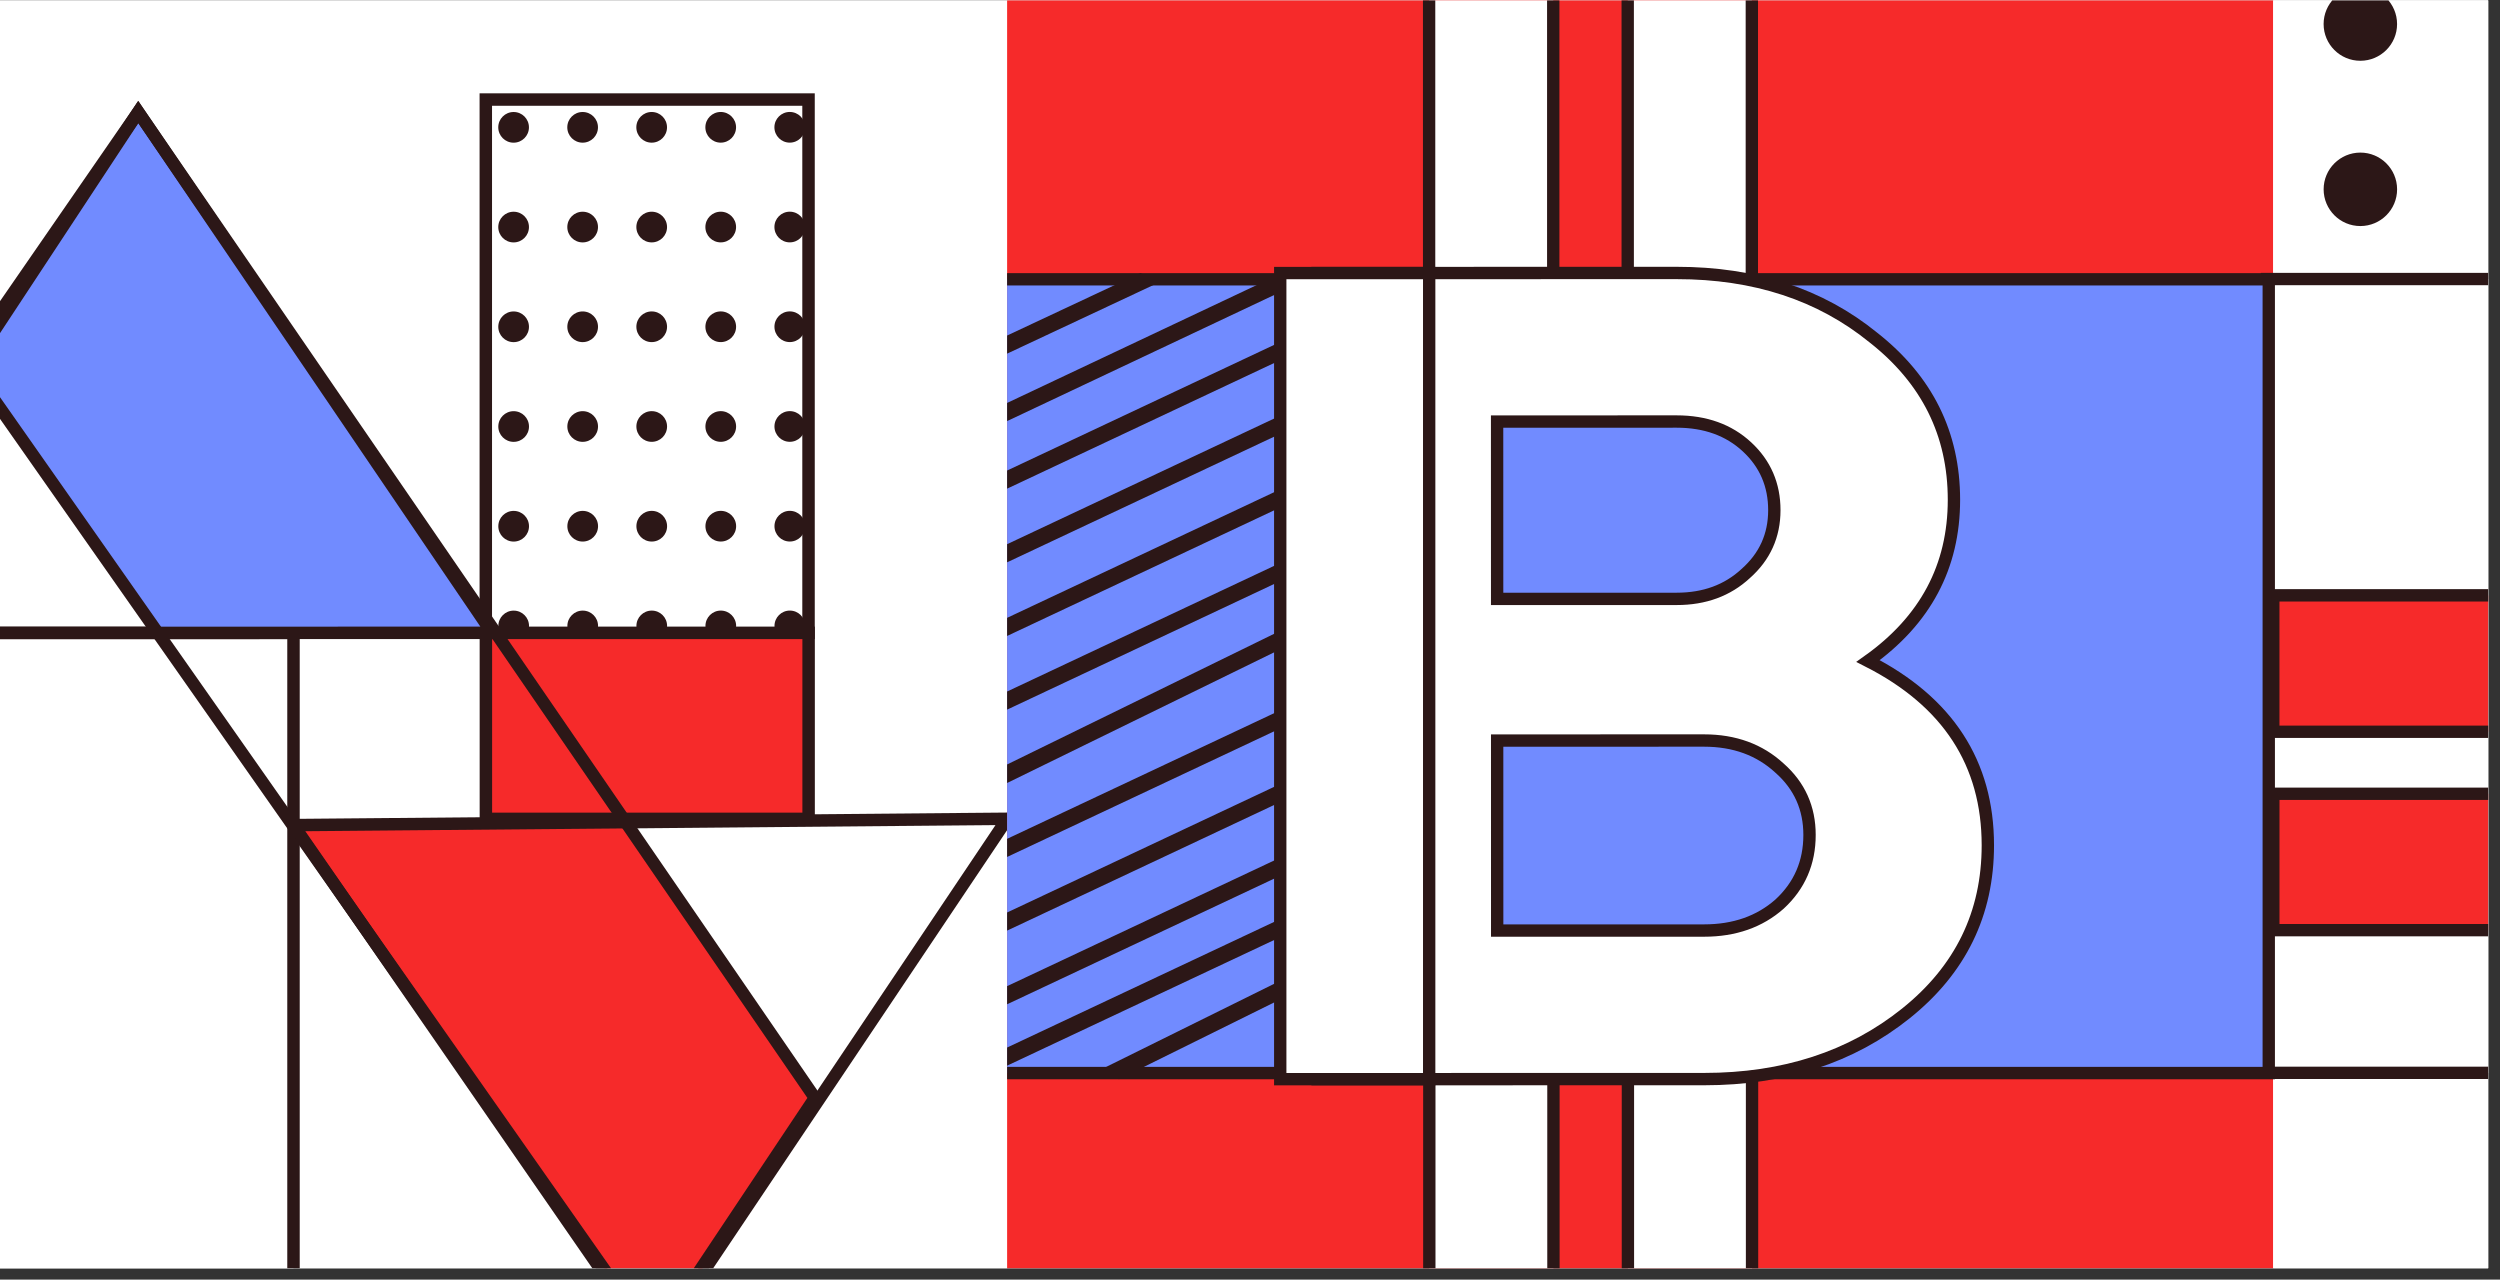
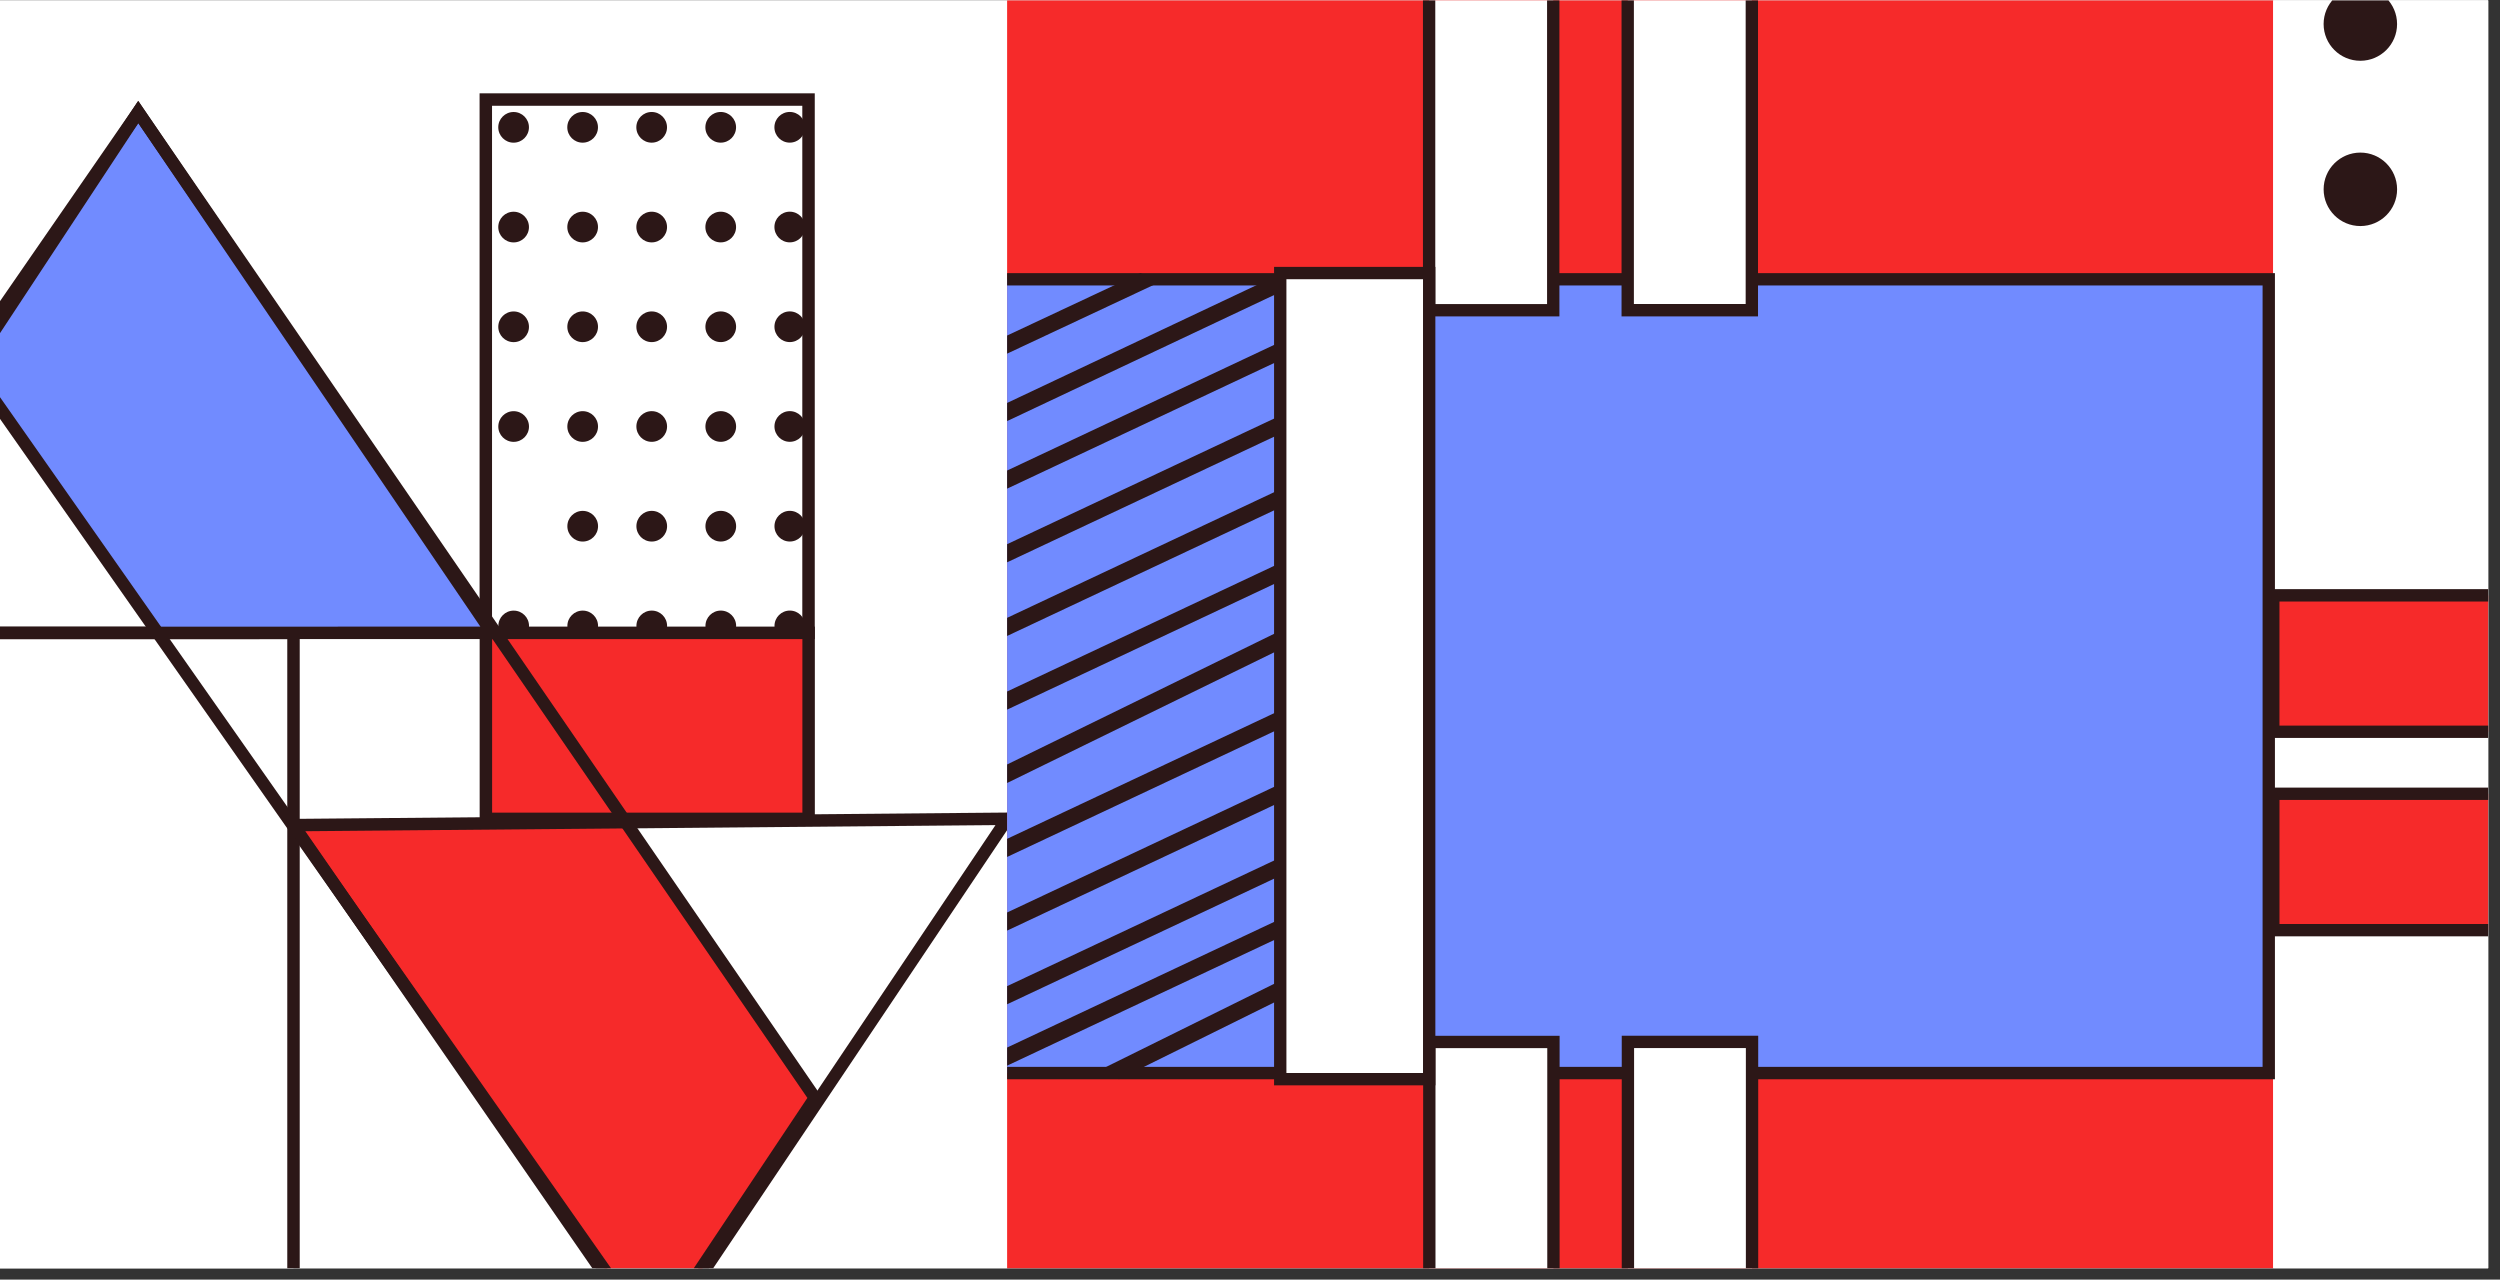
<svg xmlns="http://www.w3.org/2000/svg" width="211" height="108" viewBox="0 0 211 108" fill="none">
  <rect x="0" y="0" width="211" height="108" fill="#333333" stroke="none" />
  <g clip-path="url(#clip0_8_1728)">
    <rect width="210" height="107" transform="translate(0 0.035)" fill="white" />
    <g clip-path="url(#clip1_8_1728)">
      <rect width="220" height="112" transform="translate(-135 0.058)" fill="white" />
      <rect x="-26.05" y="-13.567" width="119.429" height="157.009" fill="white" stroke="#2C1717" stroke-width="1.051" />
      <rect x="41.009" y="53.411" width="27.238" height="15.701" fill="#F62A2A" stroke="#2C1717" stroke-width="1.051" />
      <path d="M52.536 69.634L25.297 69.639L55.162 113.073L68.778 93.183L52.536 69.634Z" fill="#F62A2A" />
      <rect x="-1.42" y="53.419" width="26.191" height="60.71" fill="white" stroke="#2C1717" stroke-width="1.051" />
      <g clip-path="url(#clip2_8_1728)">
        <rect x="41.002" y="8.402" width="27.238" height="45.009" fill="white" />
        <circle cx="43.348" cy="10.748" r="1.295" fill="#2C1717" />
        <circle cx="49.174" cy="10.747" r="1.295" fill="#2C1717" />
        <circle cx="55.001" cy="10.746" r="1.295" fill="#2C1717" />
        <circle cx="60.828" cy="10.745" r="1.295" fill="#2C1717" />
        <circle cx="66.655" cy="10.744" r="1.295" fill="#2C1717" />
        <circle cx="43.349" cy="19.165" r="1.295" fill="#2C1717" />
        <circle cx="49.176" cy="19.164" r="1.295" fill="#2C1717" />
        <circle cx="55.003" cy="19.163" r="1.295" fill="#2C1717" />
        <circle cx="60.829" cy="19.162" r="1.295" fill="#2C1717" />
        <circle cx="66.656" cy="19.161" r="1.295" fill="#2C1717" />
        <circle cx="43.35" cy="27.581" r="1.295" fill="#2C1717" />
        <circle cx="49.177" cy="27.58" r="1.295" fill="#2C1717" />
        <circle cx="55.004" cy="27.579" r="1.295" fill="#2C1717" />
        <circle cx="60.831" cy="27.578" r="1.295" fill="#2C1717" />
        <circle cx="66.658" cy="27.577" r="1.295" fill="#2C1717" />
        <circle cx="43.352" cy="35.998" r="1.295" fill="#2C1717" />
        <circle cx="49.178" cy="35.997" r="1.295" fill="#2C1717" />
        <circle cx="55.005" cy="35.996" r="1.295" fill="#2C1717" />
        <circle cx="60.832" cy="35.995" r="1.295" fill="#2C1717" />
        <circle cx="66.659" cy="35.994" r="1.295" fill="#2C1717" />
-         <circle cx="43.353" cy="44.414" r="1.295" fill="#2C1717" />
        <circle cx="49.18" cy="44.413" r="1.295" fill="#2C1717" />
        <circle cx="55.007" cy="44.412" r="1.295" fill="#2C1717" />
        <circle cx="60.834" cy="44.411" r="1.295" fill="#2C1717" />
        <circle cx="66.66" cy="44.41" r="1.295" fill="#2C1717" />
        <circle cx="43.355" cy="52.831" r="1.295" fill="#2C1717" />
        <circle cx="49.181" cy="52.83" r="1.295" fill="#2C1717" />
        <circle cx="55.008" cy="52.829" r="1.295" fill="#2C1717" />
        <circle cx="60.835" cy="52.828" r="1.295" fill="#2C1717" />
        <circle cx="66.662" cy="52.827" r="1.295" fill="#2C1717" />
      </g>
      <rect x="41.002" y="8.402" width="27.238" height="45.009" stroke="#2C1717" stroke-width="1.051" />
      <path d="M13.771 53.416L-2.471 30.391L11.668 8.93L41.533 53.411L13.771 53.416Z" fill="#718BFF" />
      <path d="M41.533 53.411L-18.705 53.422L11.668 9.454L41.533 53.411Z" stroke="#2C1717" stroke-width="1.051" />
      <path d="M55.162 113.073L-2.471 30.914L11.668 9.454L68.777 92.659L55.162 113.073Z" stroke="#2C1717" stroke-width="1.051" />
      <path d="M85.011 69.105L24.773 69.639L55.162 113.596L85.011 69.105Z" stroke="#2C1717" stroke-width="1.051" />
    </g>
    <g clip-path="url(#clip3_8_1728)">
      <rect width="220" height="112" transform="translate(85 0.021)" fill="white" />
      <rect x="85" y="0.021" width="106.857" height="112" fill="#F62A2A" />
      <rect x="191.857" y="0.003" width="113.143" height="112" fill="white" />
-       <rect x="191.334" y="23.552" width="116.292" height="66.996" fill="white" stroke="#2C1717" stroke-width="1.042" />
      <rect x="79.239" y="23.571" width="112.244" height="66.996" fill="#718BFF" stroke="#2C1717" stroke-width="1.042" />
      <g clip-path="url(#clip4_8_1728)">
        <circle cx="199.213" cy="2.03" r="3.1" transform="rotate(89.99 199.213 2.03)" fill="#2C1717" />
        <circle cx="199.215" cy="15.979" r="3.1" transform="rotate(89.99 199.215 15.979)" fill="#2C1717" />
      </g>
      <rect x="120.617" y="-10.453" width="10.476" height="36.636" fill="white" stroke="#2C1717" stroke-width="1.042" />
      <rect x="120.634" y="87.94" width="10.476" height="26.168" fill="white" stroke="#2C1717" stroke-width="1.042" />
      <rect x="137.379" y="-10.455" width="10.476" height="36.636" fill="white" stroke="#2C1717" stroke-width="1.042" />
      <rect x="137.396" y="87.938" width="10.476" height="26.168" fill="white" stroke="#2C1717" stroke-width="1.042" />
-       <path d="M157.665 55.791C164.403 59.224 167.772 64.408 167.774 71.341C167.775 77.108 165.469 81.839 160.856 85.533C156.243 89.227 150.567 91.075 143.83 91.076L111.205 91.081L111.194 23.044L141.512 23.039C148.103 23.038 153.632 24.851 158.1 28.479C162.641 32.042 164.912 36.61 164.913 42.183C164.914 47.82 162.498 52.356 157.665 55.791ZM141.514 35.577L126.355 35.58L126.358 50.548L141.517 50.545C143.86 50.545 145.8 49.832 147.338 48.406C148.949 46.98 149.754 45.198 149.754 43.06C149.754 40.922 148.984 39.14 147.446 37.715C145.908 36.289 143.931 35.577 141.514 35.577ZM143.828 78.538C146.391 78.537 148.515 77.792 150.199 76.301C151.883 74.746 152.725 72.802 152.724 70.469C152.724 68.201 151.881 66.322 150.197 64.832C148.512 63.277 146.388 62.5 143.825 62.5L126.36 62.503L126.362 78.54L143.828 78.538Z" fill="white" stroke="#2C1717" stroke-width="1.042" />
      <rect x="191.868" y="66.993" width="119.429" height="11.514" fill="#F62A2A" stroke="#2C1717" stroke-width="1.042" />
      <rect x="191.865" y="50.246" width="28.286" height="11.514" fill="#F62A2A" stroke="#2C1717" stroke-width="1.042" />
      <path fill-rule="evenodd" clip-rule="evenodd" d="M96.244 23.046L81.879 29.783L83.639 30.486L98.004 23.749L96.244 23.046Z" fill="#2C1717" />
      <path fill-rule="evenodd" clip-rule="evenodd" d="M108.214 23.045L81.877 35.483L83.642 36.182L109.979 23.745L108.214 23.045Z" fill="#2C1717" />
      <path fill-rule="evenodd" clip-rule="evenodd" d="M109.413 28.225L81.88 41.181L83.642 41.882L111.175 28.926L109.413 28.225Z" fill="#2C1717" />
      <path fill-rule="evenodd" clip-rule="evenodd" d="M109.414 34.442L81.881 47.397L83.643 48.098L111.176 35.143L109.414 34.442Z" fill="#2C1717" />
      <path fill-rule="evenodd" clip-rule="evenodd" d="M109.415 40.657L81.882 53.613L83.644 54.314L111.177 41.359L109.415 40.657Z" fill="#2C1717" />
      <path fill-rule="evenodd" clip-rule="evenodd" d="M109.416 46.874L81.883 59.83L83.645 60.531L111.178 47.575L109.416 46.874Z" fill="#2C1717" />
      <path fill-rule="evenodd" clip-rule="evenodd" d="M109.401 52.58L81.868 66.054L83.662 66.74L111.195 53.267L109.401 52.58Z" fill="#2C1717" />
      <path fill-rule="evenodd" clip-rule="evenodd" d="M109.418 59.307L81.885 72.263L83.647 72.964L111.181 60.008L109.418 59.307Z" fill="#2C1717" />
      <path fill-rule="evenodd" clip-rule="evenodd" d="M109.419 65.524L81.886 78.479L83.648 79.18L111.182 66.225L109.419 65.524Z" fill="#2C1717" />
      <path fill-rule="evenodd" clip-rule="evenodd" d="M109.42 71.74L81.887 84.696L83.649 85.397L111.183 72.442L109.42 71.74Z" fill="#2C1717" />
      <path fill-rule="evenodd" clip-rule="evenodd" d="M109.421 76.92L81.888 89.876L83.65 90.577L111.183 77.621L109.421 76.92Z" fill="#2C1717" />
      <path fill-rule="evenodd" clip-rule="evenodd" d="M109.402 82.111L92.643 90.402L94.445 91.084L111.204 82.792L109.402 82.111Z" fill="#2C1717" />
      <rect x="108.052" y="23.045" width="12.571" height="68.037" fill="white" stroke="#2C1717" stroke-width="1.042" />
    </g>
  </g>
  <defs>
    <clipPath id="clip0_8_1728">
      <rect width="210" height="107" fill="white" transform="translate(0 0.035)" />
    </clipPath>
    <clipPath id="clip1_8_1728">
      <rect width="220" height="112" fill="white" transform="translate(-135 0.058)" />
    </clipPath>
    <clipPath id="clip2_8_1728">
      <rect x="41.002" y="8.402" width="27.238" height="45.009" fill="white" />
    </clipPath>
    <clipPath id="clip3_8_1728">
      <rect width="220" height="112" fill="white" transform="translate(85 0.021)" />
    </clipPath>
    <clipPath id="clip4_8_1728">
      <rect width="63.85" height="115.34" fill="white" transform="translate(306.143 -42.933) rotate(89.99)" />
    </clipPath>
  </defs>
</svg>